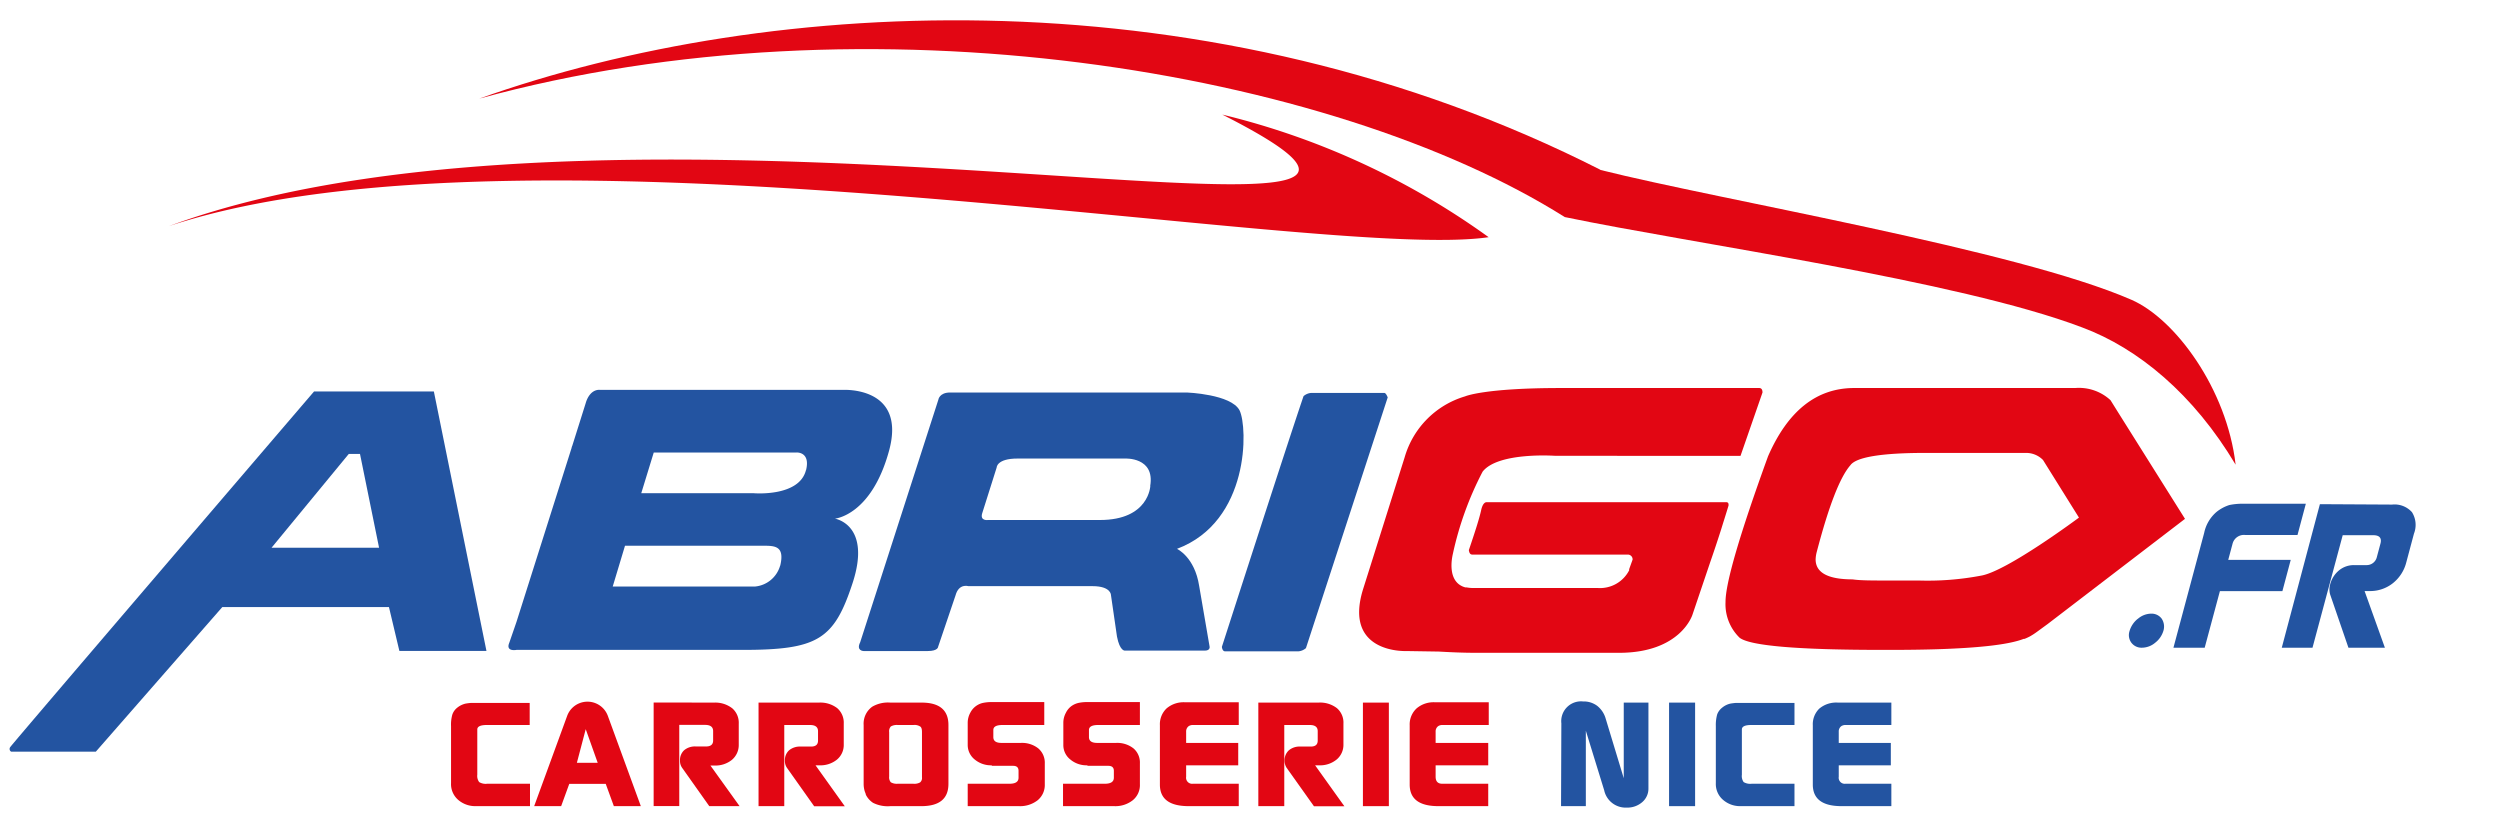
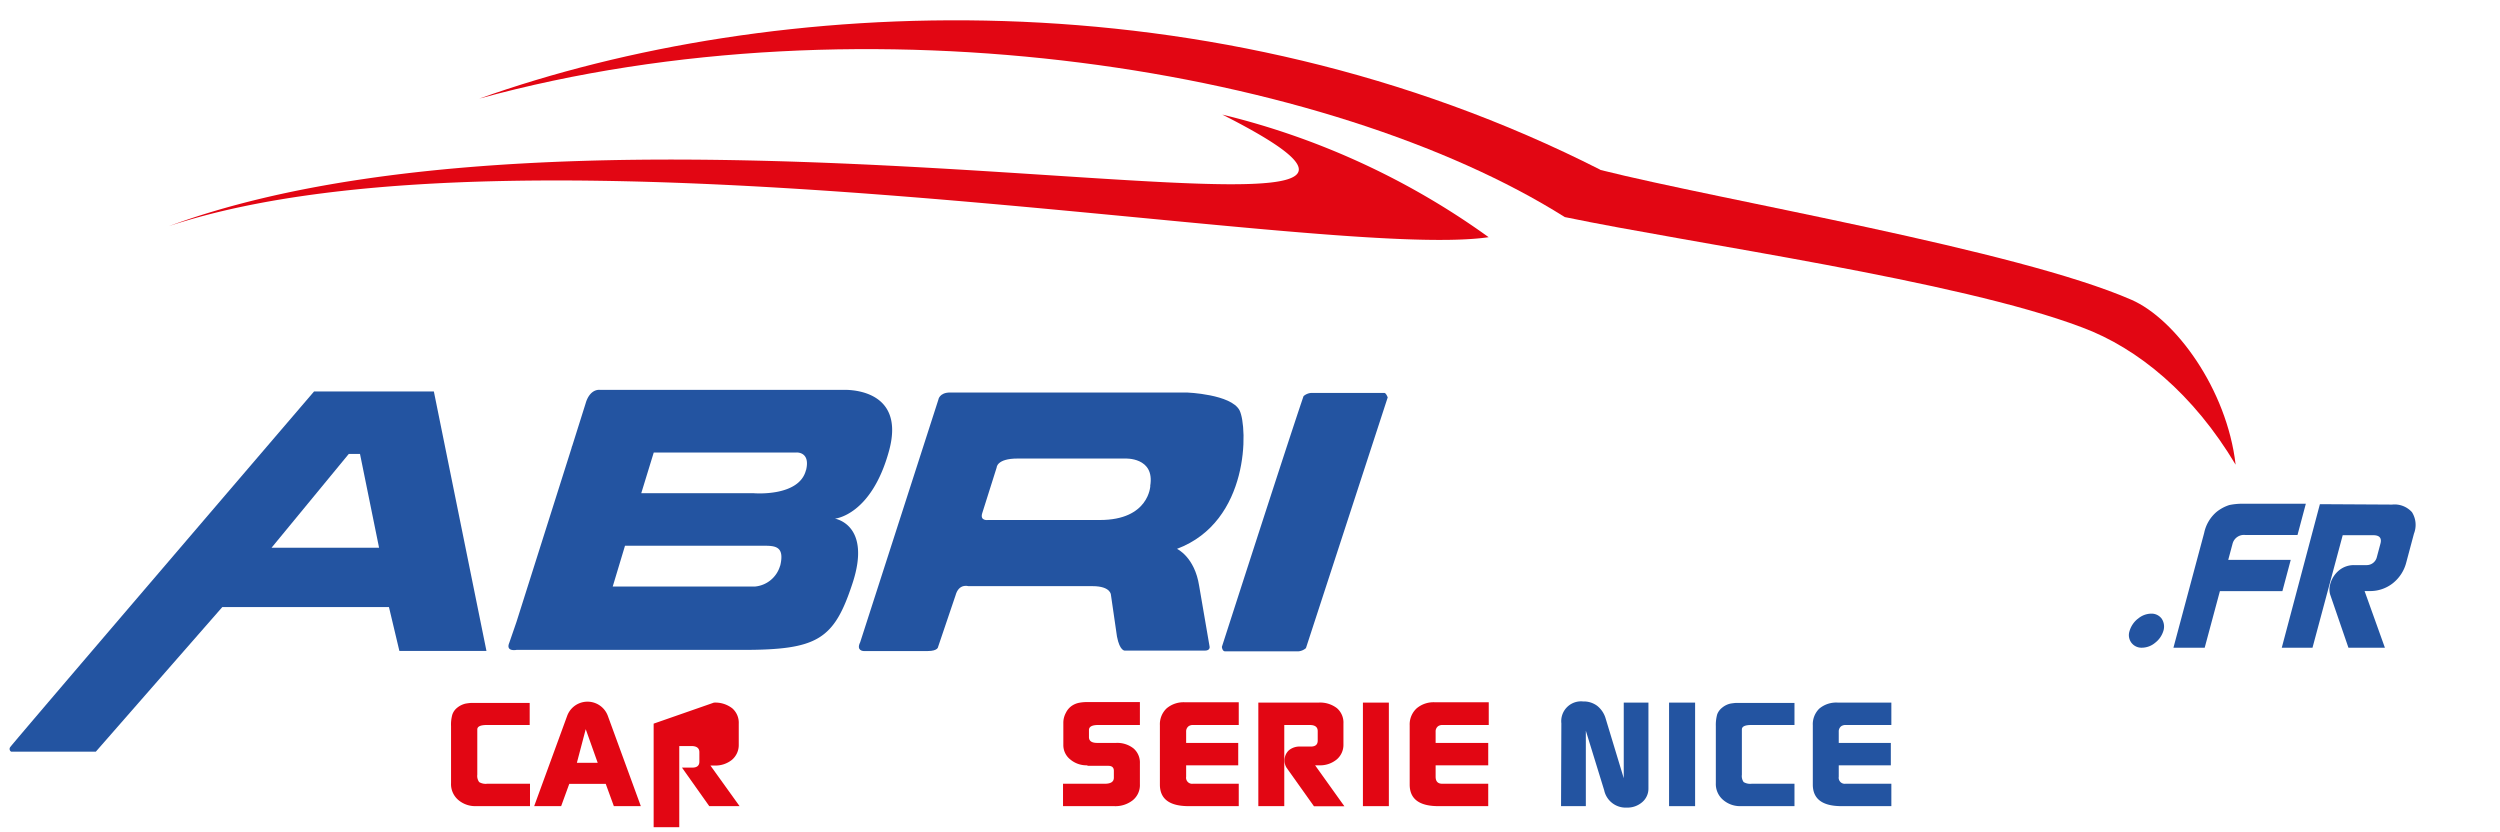
<svg xmlns="http://www.w3.org/2000/svg" viewBox="0 0 240 79.89">
  <defs>
    <style>.cls-1,.cls-3{fill:#e20613;}.cls-2{fill:#2354a1;}.cls-3{fill-rule:evenodd;}</style>
  </defs>
  <g id="Calque_3" data-name="Calque 3">
-     <path class="cls-1" d="M142.72,48.21h23c.15,0,.22.09.22.22v.1c-.24.8-.48,1.54-.7,2.26h0v0c-.38,1.19-.74,2.26-1.07,3.21l-1.69,5s-1.1,3.67-7.06,3.67H141.73c-1.33,0-2.55-.06-3.61-.12L135,62.5s-6.06.28-4.15-5.92h0l4-12.69h0a8.57,8.57,0,0,1,5.8-5.84h0s1.8-.8,9.17-.8h19.06c.21,0,.32.14.32.43l-2.11,6.08H149.33s-5.5-.4-7,1.52a31.34,31.34,0,0,0-2.85,7.87c-.08.34-.62,2.74,1.19,3.24l.12,0a3.71,3.71,0,0,0,.61.06h12a3.15,3.15,0,0,0,3-1.7s0-.07,0-.11l.33-.92h0a.46.46,0,0,0-.49-.48h-14.9c-.19,0-.29-.14-.33-.43.58-1.72,1-3,1.19-3.87C142.19,49,142.32,48.21,142.72,48.21Z" />
    <path class="cls-2" d="M41.65,37.58H30.15S1.18,71.4,1,71.7a.3.3,0,0,0,.07.46H9.2L21.34,58.28h16l1,4.21H46.7Zm-15.58,15,7.41-9h1.08l1.83,9Z" />
    <path class="cls-2" d="M80.89,37.43H57.6s-.87-.16-1.33,1.13l-.07.23-1.26,4a.8.8,0,0,0-.07.22l-5.29,16.7-.69,2c-.37.89.7.68.7.68H71.3c7.22,0,8.77-1,10.54-6.39,1.86-5.65-1.69-6.21-1.69-6.21s3.5-.29,5.2-6.52S80.89,37.43,80.89,37.43Zm-6,16.88a2.77,2.77,0,0,1-2.44,2H58.82L60,52.39H73.27C74.41,52.39,75.35,52.42,74.9,54.31Zm2.48-9.17c-.65,2.58-5,2.21-5,2.21H61.56l1.2-3.91H76.48S77.82,43.36,77.38,45.14Z" />
    <path class="cls-2" d="M119,39.4c-.8-1.56-5.06-1.72-5.06-1.72H91.22c-1.06,0-1.14.7-1.14.7l-7.5,23.27c-.42.84.33.85.33.85h6.15c1,0,1-.41,1-.41l1.67-4.93c.32-1.18,1.23-.89,1.23-.89h11.92c1.77,0,1.77.84,1.77.84l.58,4c.27,1.41.76,1.35.76,1.35h7.67c.55,0,.46-.39.46-.39l-1-5.82c-.43-2.79-2.13-3.56-2.13-3.56C120,50.06,119.79,41,119,39.4Zm-8.57,7.25s-.12,3.27-4.83,3.27H94.85s-.79.12-.56-.64l1.39-4.4s0-.86,2-.86H108S110.89,43.86,110.42,46.65Z" />
    <path class="cls-2" d="M125.88,37.72h7c.12,0,.22.14.34.43l-7.85,24.07a1.26,1.26,0,0,1-.75.31h-7c-.17,0-.28-.14-.32-.43q6.45-20,7.84-24.07A1.27,1.27,0,0,1,125.88,37.72Z" />
-     <path class="cls-1" d="M203.29,39.51l-.68-1.09a4.46,4.46,0,0,0-3.39-1.17H178q-5.41,0-8.27,6.56-4.1,11.3-4.08,14A4.48,4.48,0,0,0,167,61.22c1,.78,5.62,1.17,13.76,1.17h.64q2.45,0,4.47-.06c4.17-.13,7-.45,8.41-1h0l.08,0a5.2,5.2,0,0,0,.52-.24,6.67,6.67,0,0,0,.69-.45l1-.73,13.19-10.1Zm-13.1,15.75h0a27.44,27.44,0,0,1-6,.47h-2.89c-1.59,0-2.74,0-3.45-.11-2.36,0-3.55-.64-3.55-1.92a3.22,3.22,0,0,1,.12-.76c1.15-4.39,2.22-7.14,3.22-8.28.56-.78,3-1.18,7.2-1.18h9.61a2.27,2.27,0,0,1,1.68.68l.33.53,3.12,5S192.67,54.84,190.19,55.26Z" />
    <path class="cls-3" d="M153.66,16.31C116.34-2.65,74.14-.55,46,9.47,83.35-.79,127.82,6.73,150.22,20.84c12.29,2.56,37.74,6.07,49.66,10.59,5.38,2,10.7,6.41,14.74,13.18-.84-7.27-5.8-14-10-15.83-11-4.8-39.34-9.54-51-12.47Z" />
    <path class="cls-3" d="M142.91,22.77c-16.2,2.38-92.15-12.52-126.7-1.06C61.1,5.18,150.91,28,117.34,11A73.21,73.21,0,0,1,142.91,22.77Z" />
    <path class="cls-1" d="M45.66,77.39A2.5,2.5,0,0,1,44,76.8a2,2,0,0,1-.7-1.62V69.71a3.51,3.51,0,0,1,.13-1.13,1.45,1.45,0,0,1,.45-.63,2,2,0,0,1,.8-.4,5.06,5.06,0,0,1,.55-.07c.22,0,.48,0,.79,0h4.83V69.6H46.74c-.61,0-.92.14-.92.43v4.34a1,1,0,0,0,.18.71,1.21,1.21,0,0,0,.77.16h4.11v2.15Z" />
    <path class="cls-1" d="M54.46,68.69a2.08,2.08,0,0,1,3.88,0l3.18,8.7H58.93l-.78-2.14h-3.5l-.78,2.14H51.28Zm.92,4.54h2L56.23,70Z" />
-     <path class="cls-1" d="M68.54,67.45A2.66,2.66,0,0,1,70.3,68a1.84,1.84,0,0,1,.62,1.48v2a1.86,1.86,0,0,1-.65,1.46,2.52,2.52,0,0,1-1.7.55H68.2L71,77.39H68.09l-2.62-3.7a1.15,1.15,0,0,1-.19-.67,1.28,1.28,0,0,1,.4-1,1.61,1.61,0,0,1,1.11-.36h1c.44,0,.67-.19.67-.57v-.91c0-.39-.26-.59-.77-.59H65.21v7.79H62.75l0-9.94Z" />
-     <path class="cls-1" d="M78.61,67.45a2.66,2.66,0,0,1,1.76.53A1.84,1.84,0,0,1,81,69.46v2a1.82,1.82,0,0,1-.65,1.46,2.52,2.52,0,0,1-1.7.55h-.36l2.81,3.93H78.16l-2.62-3.7a1.15,1.15,0,0,1-.19-.67,1.28,1.28,0,0,1,.4-1,1.63,1.63,0,0,1,1.11-.36h1c.45,0,.67-.19.67-.57v-.91c0-.39-.26-.59-.76-.59H75.29v7.79H72.82l0-9.94Z" />
-     <path class="cls-1" d="M83.74,67.84a3,3,0,0,1,1.74-.39h3c1.71,0,2.57.72,2.57,2.15v5.65c0,1.43-.87,2.14-2.61,2.14H85.48a3.14,3.14,0,0,1-1.67-.32,2,2,0,0,1-.69-.78c0-.09-.08-.22-.13-.41a2.47,2.47,0,0,1-.08-.63l0-5.65A2,2,0,0,1,83.74,67.84Zm1.62,2.44v4.27a.72.72,0,0,0,.16.55,1.14,1.14,0,0,0,.65.14h1.52a1.11,1.11,0,0,0,.64-.13.55.55,0,0,0,.18-.49V70.28q0-.44-.18-.54a1,1,0,0,0-.64-.14H86.18a1.15,1.15,0,0,0-.66.14A.68.68,0,0,0,85.36,70.28Z" />
-     <path class="cls-1" d="M95.21,73.47a2.44,2.44,0,0,1-1.64-.56,1.78,1.78,0,0,1-.67-1.39v-2.1a2,2,0,0,1,.25-1,1.79,1.79,0,0,1,.7-.74,1.73,1.73,0,0,1,.56-.21,3.93,3.93,0,0,1,.84-.07h5V69.6h-4c-.6,0-.89.16-.89.48v.68c0,.38.26.56.79.56H98a2.51,2.51,0,0,1,1.68.53,1.8,1.8,0,0,1,.62,1.44v2a1.9,1.9,0,0,1-.68,1.53,2.74,2.74,0,0,1-1.81.57H92.9V75.24h4c.59,0,.88-.19.88-.58V74c0-.32-.17-.48-.52-.48H95.21Z" />
+     <path class="cls-1" d="M68.54,67.45A2.66,2.66,0,0,1,70.3,68a1.84,1.84,0,0,1,.62,1.48v2a1.86,1.86,0,0,1-.65,1.46,2.52,2.52,0,0,1-1.7.55H68.2L71,77.39H68.09l-2.62-3.7h1c.44,0,.67-.19.67-.57v-.91c0-.39-.26-.59-.77-.59H65.21v7.79H62.75l0-9.94Z" />
    <path class="cls-1" d="M104.39,73.47a2.42,2.42,0,0,1-1.64-.56,1.75,1.75,0,0,1-.67-1.39v-2.1a2,2,0,0,1,.25-1,1.71,1.71,0,0,1,.69-.74,1.93,1.93,0,0,1,.56-.21,4,4,0,0,1,.85-.07h5V69.6h-4c-.59,0-.89.16-.89.48v.68c0,.38.27.56.8.56h1.8a2.51,2.51,0,0,1,1.68.53,1.79,1.79,0,0,1,.61,1.44v2a1.87,1.87,0,0,1-.68,1.53,2.7,2.7,0,0,1-1.8.57h-4.9V75.24h4c.59,0,.88-.19.88-.58V74c0-.32-.18-.48-.53-.48h-2Z" />
    <path class="cls-1" d="M114.12,77.39c-1.85,0-2.77-.69-2.77-2.07v-5.7A2.09,2.09,0,0,1,112,68a2.52,2.52,0,0,1,1.79-.58h5.13V69.6h-4.47a.75.75,0,0,0-.32.1.62.62,0,0,0-.26.54v1.08h5v2.15h-5v1.1a.58.58,0,0,0,.64.67h4.41v2.15Z" />
    <path class="cls-1" d="M126.58,67.45a2.64,2.64,0,0,1,1.76.53,1.82,1.82,0,0,1,.63,1.48v2a1.83,1.83,0,0,1-.66,1.46,2.51,2.51,0,0,1-1.69.55h-.37l2.81,3.93h-2.92l-2.63-3.7a1.23,1.23,0,0,1-.19-.67,1.29,1.29,0,0,1,.41-1,1.6,1.6,0,0,1,1.1-.36h1c.45,0,.67-.19.67-.57v-.91c0-.39-.25-.59-.76-.59h-2.45v7.79H120.8l0-9.94Z" />
    <path class="cls-1" d="M130.84,67.45h2.49v9.94h-2.49Z" />
    <path class="cls-1" d="M138.09,77.39q-2.76,0-2.76-2.07v-5.7A2.09,2.09,0,0,1,136,68a2.52,2.52,0,0,1,1.79-.58h5.13V69.6H138.4a.75.75,0,0,0-.32.1.62.62,0,0,0-.26.54v1.08h5.05v2.15h-5.05v1.1c0,.44.21.67.64.67h4.41v2.15Z" />
    <path class="cls-2" d="M149.89,69.44a1.9,1.9,0,0,1,2.09-2.1,2.15,2.15,0,0,1,1.35.42,2.4,2.4,0,0,1,.81,1.21l1.74,5.74V67.45h2.37v8.23a1.7,1.7,0,0,1-.59,1.32,2.17,2.17,0,0,1-1.49.53A2.11,2.11,0,0,1,154,75.86l-1.76-5.71v7.24h-2.38Z" />
    <path class="cls-2" d="M160.23,67.45h2.5v9.94h-2.5Z" />
    <path class="cls-2" d="M167.06,77.39a2.48,2.48,0,0,1-1.63-.59,2,2,0,0,1-.71-1.62V69.71a3.82,3.82,0,0,1,.13-1.13,1.47,1.47,0,0,1,.46-.63,1.91,1.91,0,0,1,.79-.4,5.42,5.42,0,0,1,.55-.07c.22,0,.48,0,.79,0h4.83V69.6h-4.14c-.61,0-.91.14-.91.43v4.34a1,1,0,0,0,.17.71,1.23,1.23,0,0,0,.77.16h4.11v2.15Z" />
    <path class="cls-2" d="M176.79,77.39q-2.76,0-2.76-2.07v-5.7a2.09,2.09,0,0,1,.62-1.59,2.52,2.52,0,0,1,1.79-.58h5.13V69.6H177.1a.75.75,0,0,0-.32.1.62.62,0,0,0-.26.54v1.08h5v2.15h-5v1.1a.58.58,0,0,0,.64.67h4.41v2.15Z" />
    <path class="cls-2" d="M222.71,48.4l-3.66,13.78H222l2.9-10.8h2.93c.61,0,.84.28.69.82l-.34,1.27a1,1,0,0,1-1,.78H226a2.24,2.24,0,0,0-1.46.51,2.59,2.59,0,0,0-.85,1.36,1.78,1.78,0,0,0,0,.94l1.76,5.12h3.5L227,56.74h.43A3.5,3.5,0,0,0,229.7,56,3.71,3.71,0,0,0,231,54l.74-2.77a2.3,2.3,0,0,0-.19-2.06,2.24,2.24,0,0,0-1.91-.73ZM208.65,62.18h3l1.46-5.43h6l.8-3h-6l.41-1.53a1.13,1.13,0,0,1,1.24-.86h5l.8-3h-5.87a6.42,6.42,0,0,0-1.46.12,3.77,3.77,0,0,0-1.26.68,3.61,3.61,0,0,0-1.17,2Zm-3.43-2.77a2.35,2.35,0,0,0-.79,1.19,1.22,1.22,0,0,0,.19,1.11,1.21,1.21,0,0,0,1,.47,2,2,0,0,0,1.28-.48,2.26,2.26,0,0,0,.78-1.12,1.37,1.37,0,0,0-.16-1.19,1.21,1.21,0,0,0-1-.48,2,2,0,0,0-1.29.5" />
  </g>
</svg>